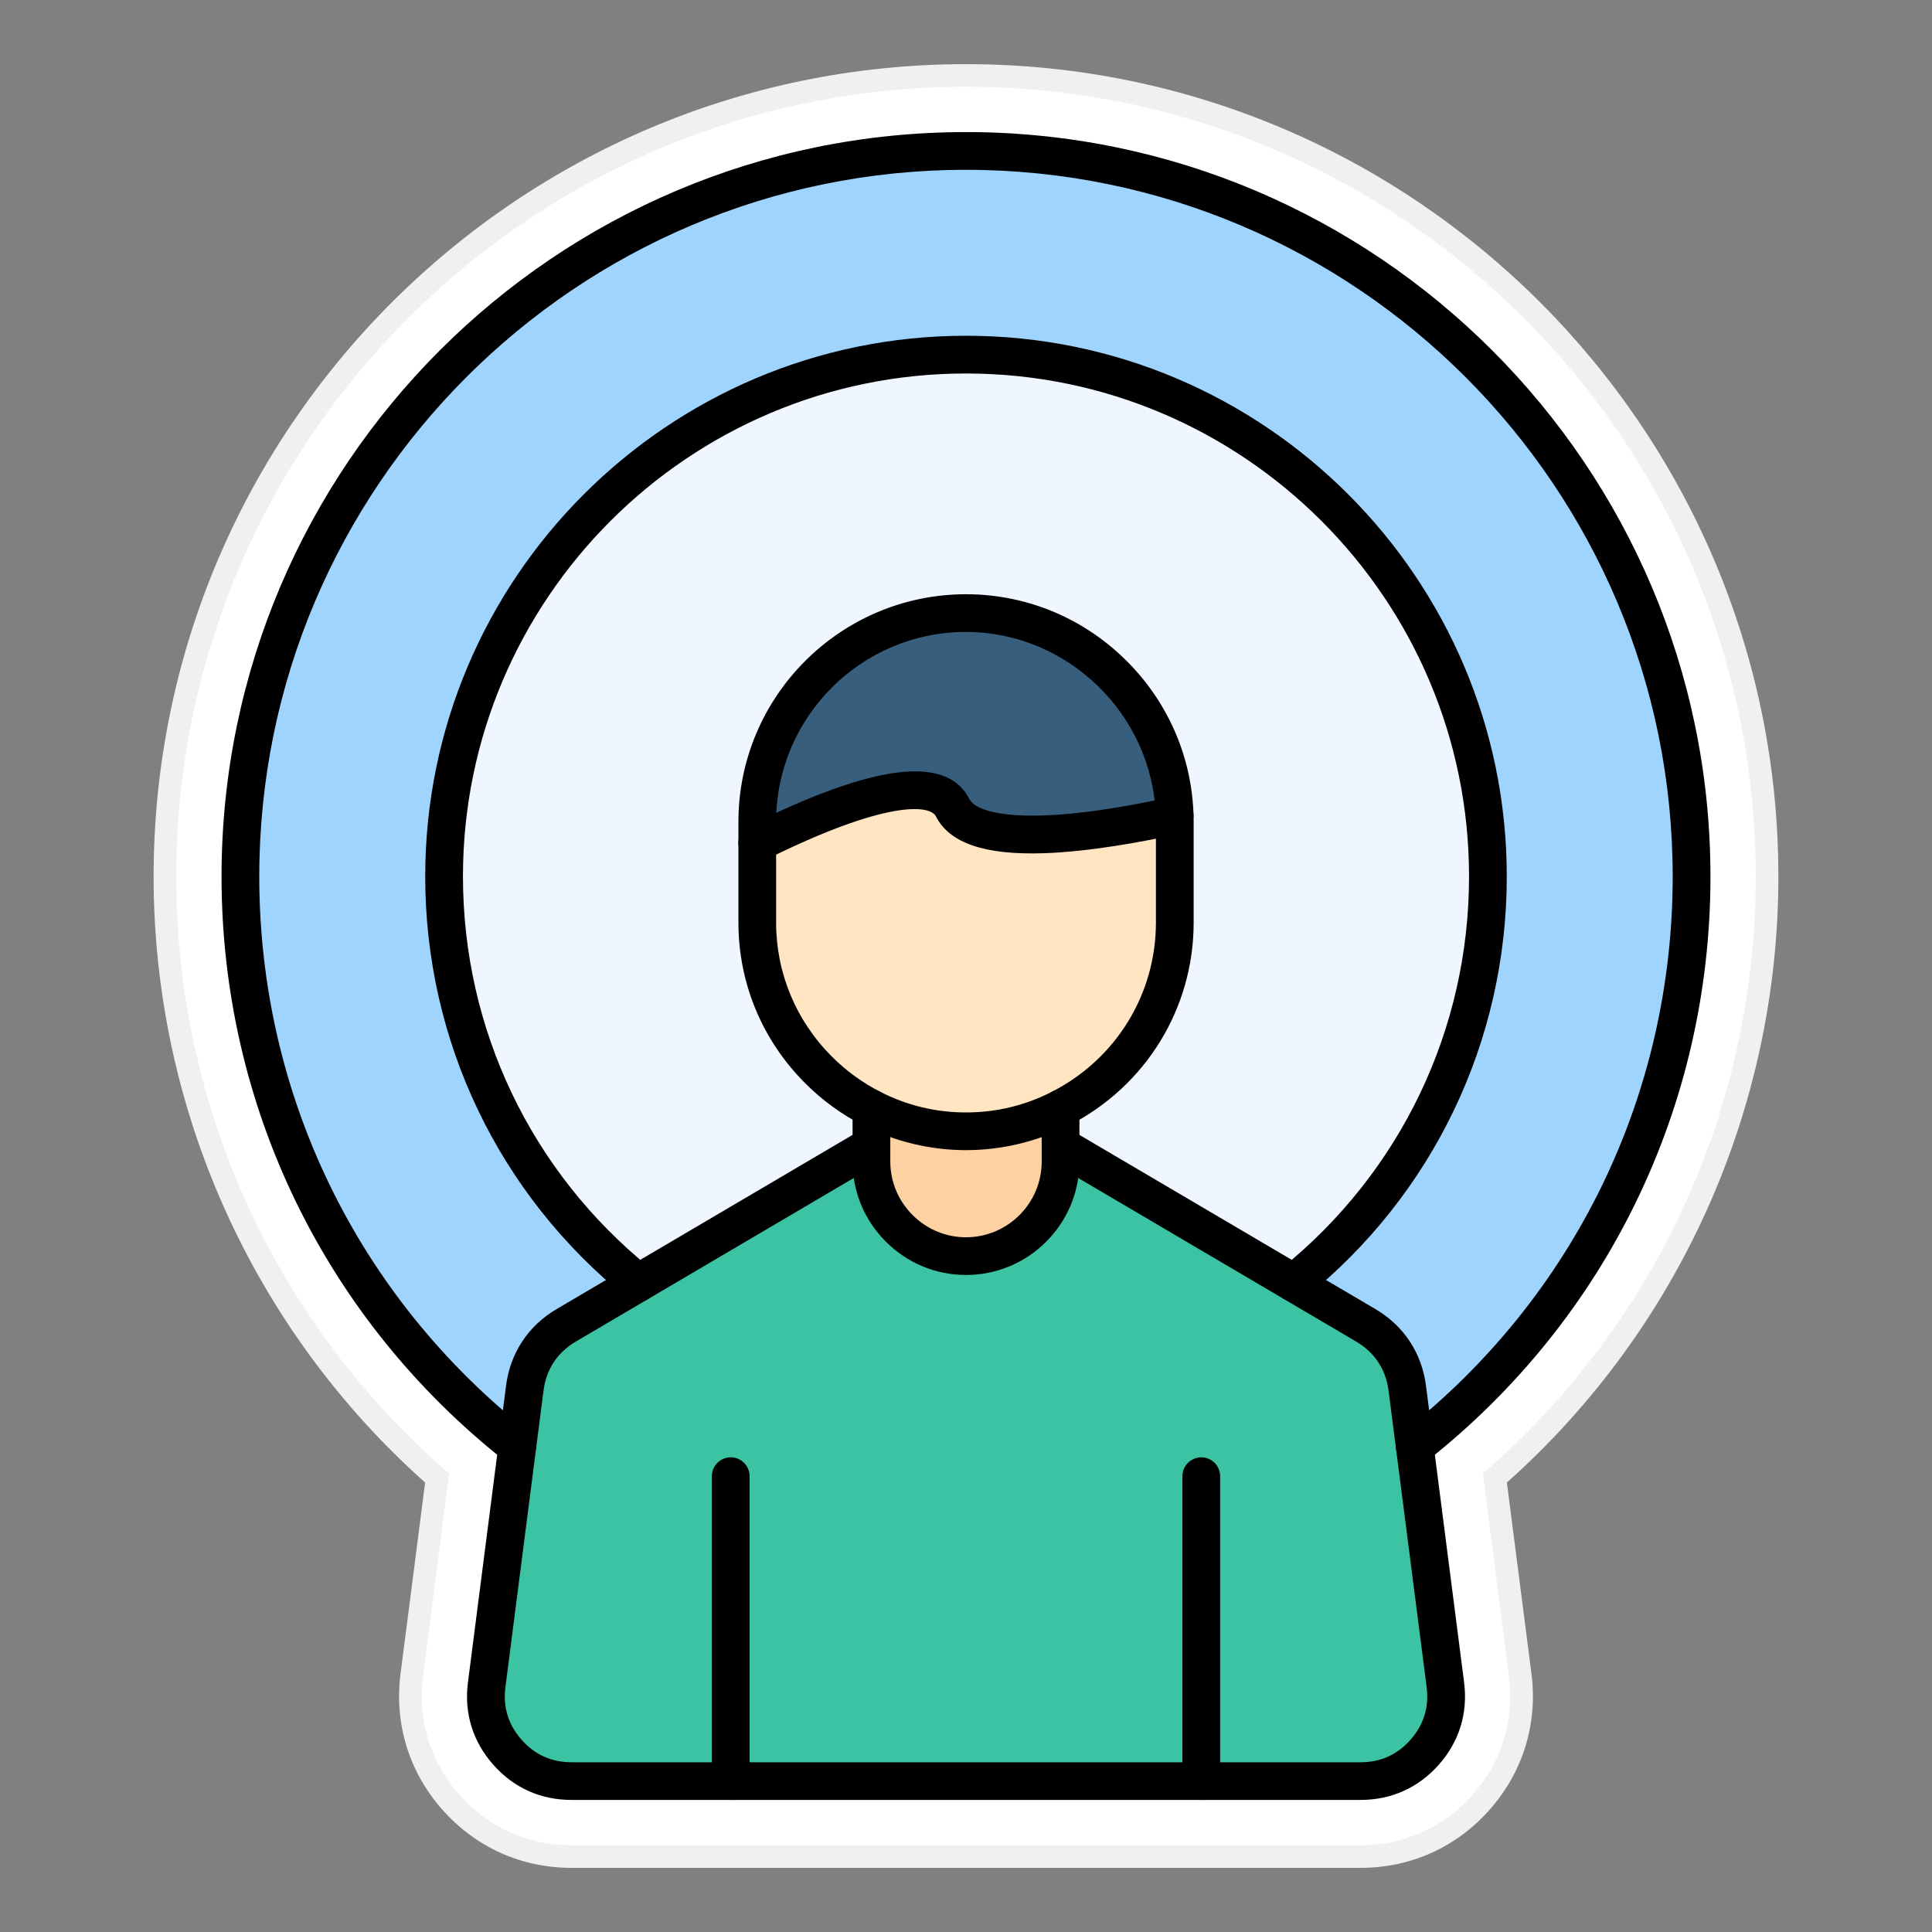
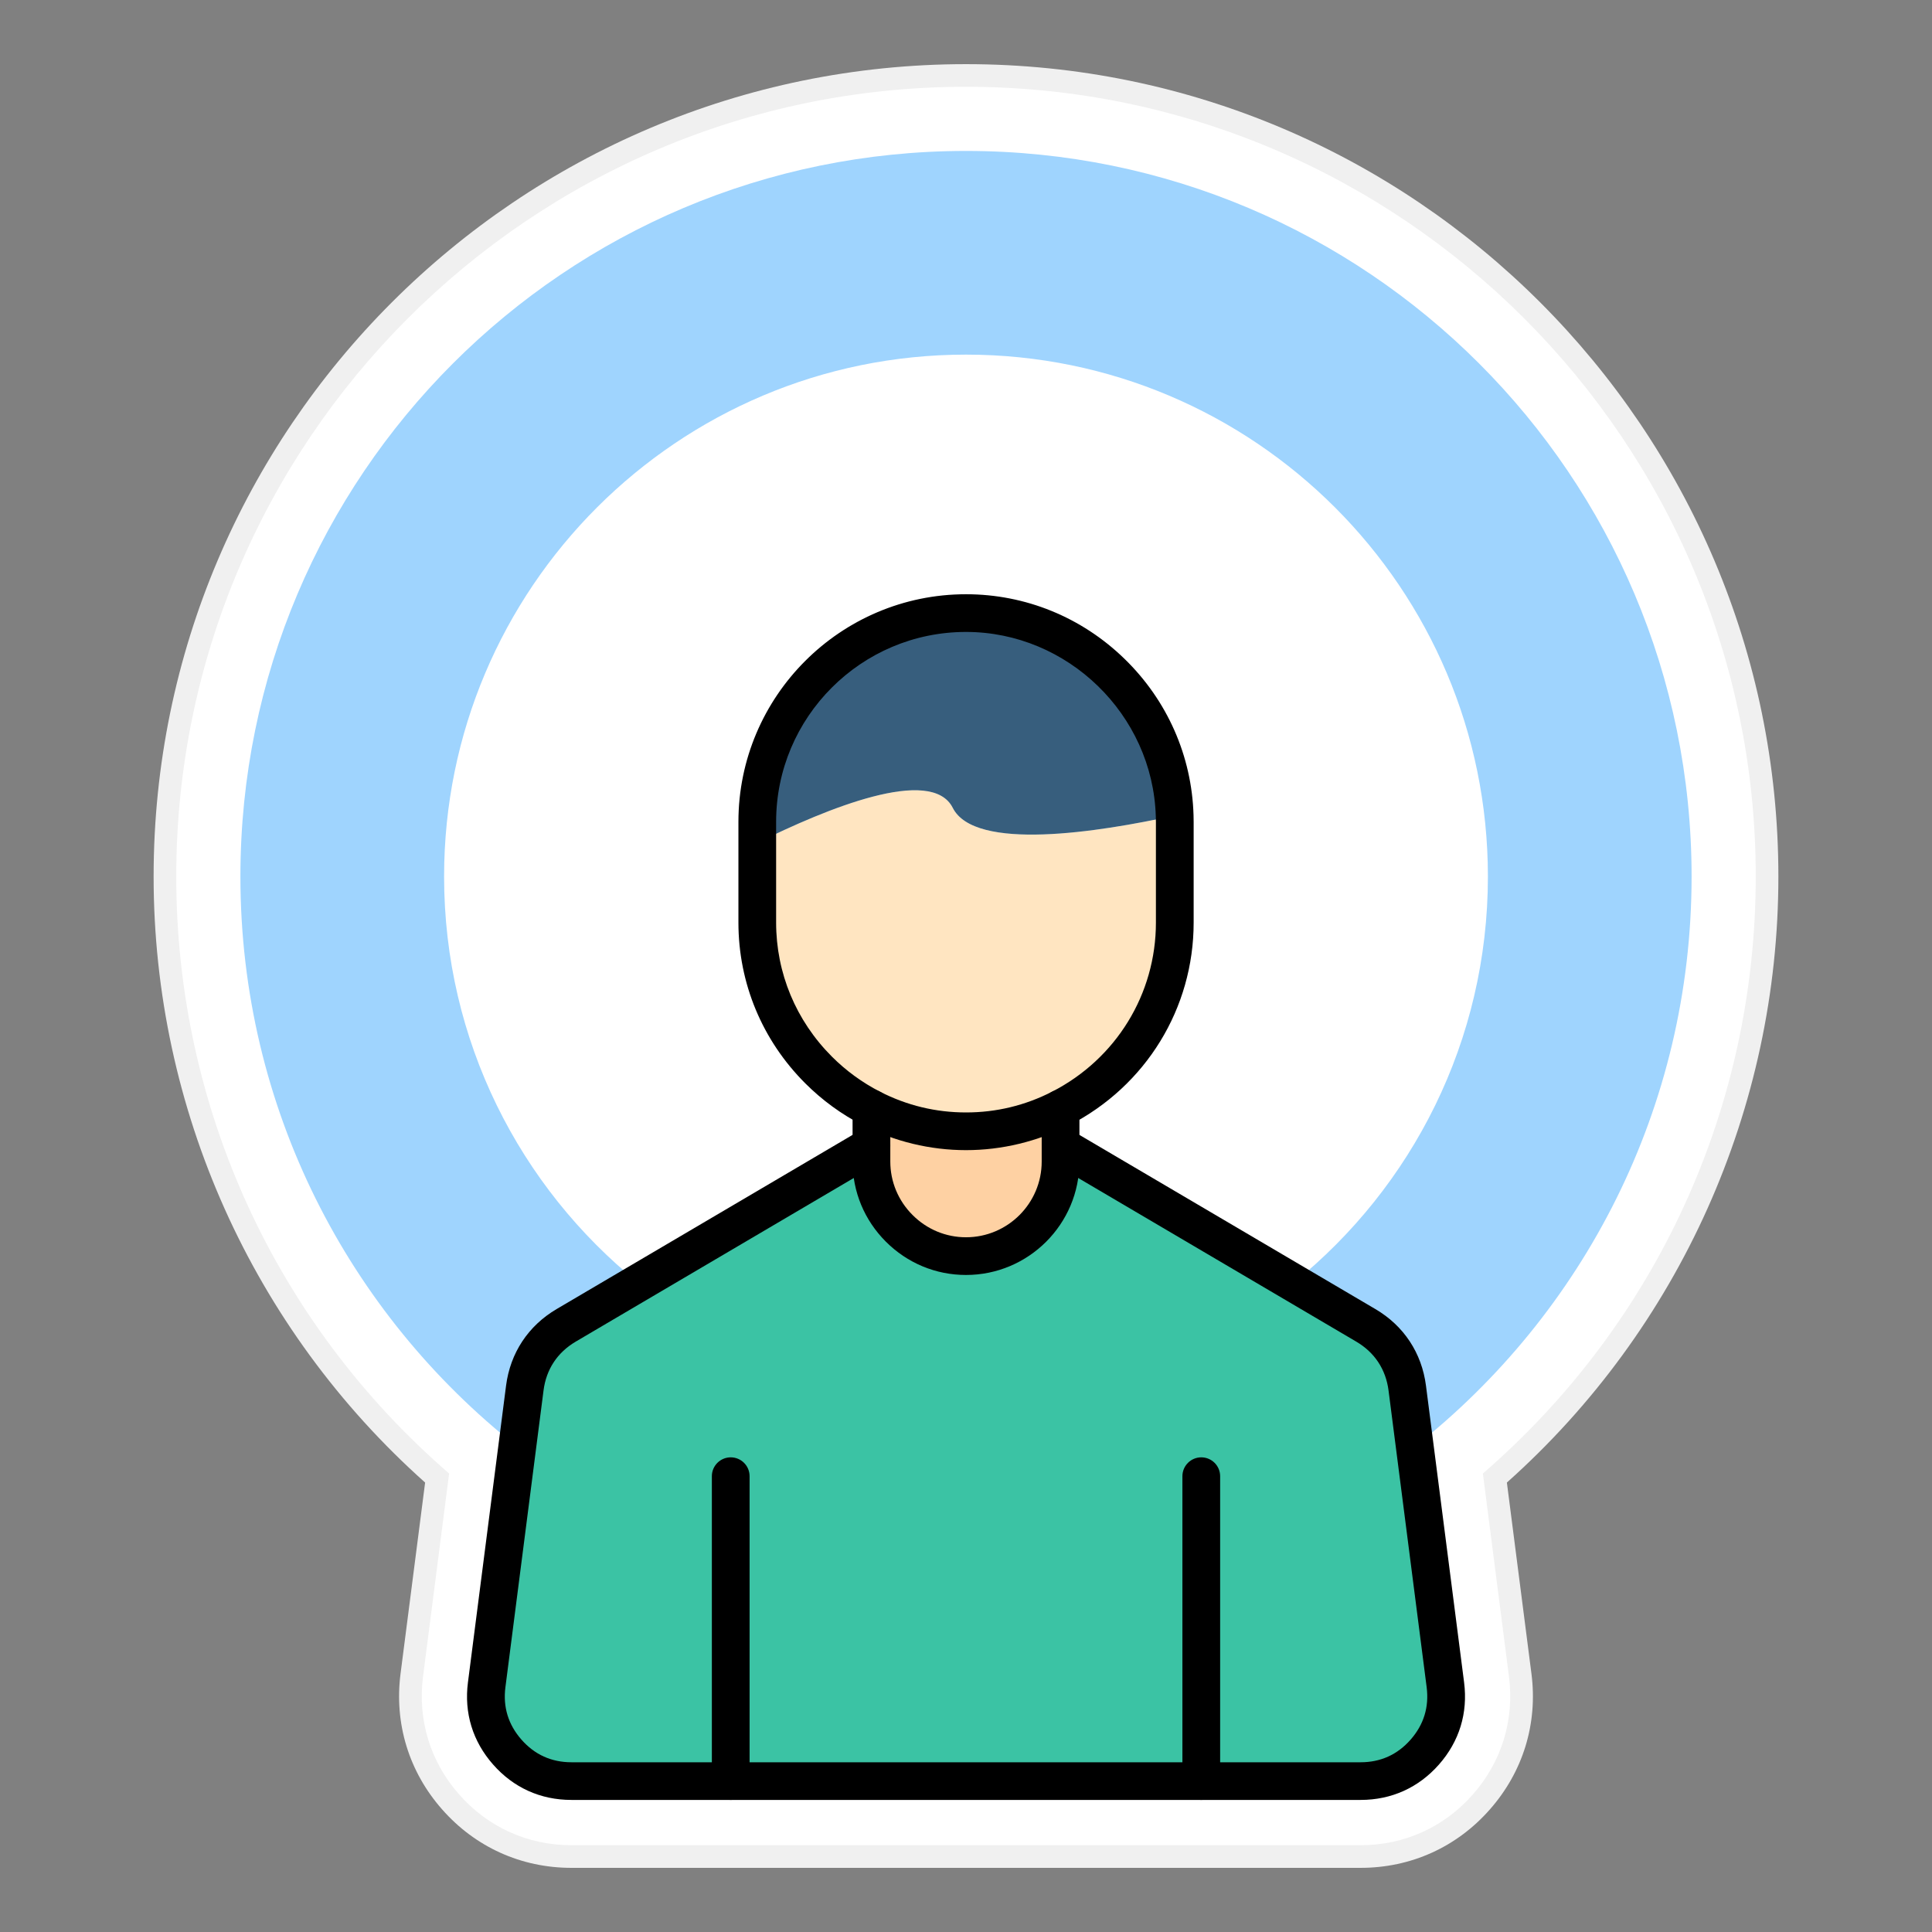
<svg xmlns="http://www.w3.org/2000/svg" version="1.1" id="Layer_1" x="0px" y="0px" viewBox="0 0 512 512" style="enable-background:new 0 0 512 512;" xml:space="preserve">
  <rect x="0" y="0" width="512" height="512" fill="#808080" stroke="none" />
  <path style="fill:#F0F0F0;" d="M151.43,495c-13.33,0-25.5-5.51-34.29-15.52c-8.78-9.96-12.69-22.73-10.99-35.95l6.51-50.64  c-45.77-40.82-71.95-99.16-71.95-160.6C40.71,113.58,137.29,17,256,17s215.29,96.58,215.29,215.29c0,61.44-26.18,119.79-71.95,160.6  l6.51,50.65c1.7,13.21-2.21,25.99-11.02,35.98C386.07,489.5,373.9,495,360.58,495H151.43L151.43,495z" />
  <path style="fill:#FFFFFF;" d="M465.29,232.29C465.29,116.89,371.4,23,256,23S46.71,116.89,46.71,232.29  c0,61.09,26.27,118.36,72.31,158.2l-6.91,53.81c-1.48,11.48,1.92,22.57,9.54,31.22c7.63,8.69,18.2,13.48,29.78,13.48h209.14  c11.57,0,22.14-4.78,29.75-13.45c7.65-8.67,11.04-19.77,9.57-31.25l-6.91-53.81C439.02,350.65,465.29,293.38,465.29,232.29z" />
  <g id="Layer_1_1_">
</g>
  <g id="_x31_5773_-_Influencer">
    <g>
      <g id="XMLID_47_">
        <g>
          <g>
-             <path style="fill:#EFF6FF;" d="M311.29,216.13c-0.88-29.66-25.42-53.66-55.29-53.66c-30.43,0-55.32,24.9-55.32,55.32v5.59v21.1       c0,15.21,6.22,29.04,16.25,39.07c4.09,4.09,8.82,7.55,14.01,10.21v9.85l-61.76,36.35c-31.4-25.36-51.49-64.16-51.49-107.67       c0-76.39,61.92-138.31,138.31-138.31s138.31,61.92,138.31,138.31c0,43.51-20.09,82.31-51.49,107.67l-61.76-36.35v-9.85       c17.92-9.18,30.26-27.86,30.26-49.28v-26.69C311.32,217.23,311.31,216.68,311.29,216.13z" />
-           </g>
+             </g>
          <g>
            <path style="fill:#9FD4FE;" d="M448.29,232.29c0,61.3-28.69,115.88-73.36,151.09l-2-15.53c-0.92-7.17-4.74-12.96-10.97-16.63       l-19.14-11.26c31.4-25.36,51.49-64.16,51.49-107.67c0-76.39-61.92-138.31-138.31-138.31S117.69,155.9,117.69,232.29       c0,43.51,20.09,82.31,51.49,107.67l-19.14,11.26c-6.23,3.67-10.05,9.46-10.97,16.63l-2,15.53       c-44.67-35.21-73.36-89.79-73.36-151.09C63.71,126.09,149.8,40,256,40S448.29,126.09,448.29,232.29z" />
          </g>
          <g>
            <path style="fill:#FED1A3;" d="M281.06,303.61v4.21c0,13.78-11.28,25.06-25.06,25.06c-6.89,0-13.16-2.82-17.7-7.36       c-4.54-4.54-7.36-10.81-7.36-17.7v-4.21v-9.85c7.53,3.86,16.05,6.04,25.06,6.04c9.01,0,17.53-2.18,25.06-6.04V303.61z" />
          </g>
          <g>
            <path style="fill:#FFE5C1;" d="M311.32,217.79v26.69c0,21.42-12.34,40.1-30.26,49.28c-7.53,3.86-16.05,6.04-25.06,6.04       c-9.01,0-17.53-2.18-25.06-6.04c-5.19-2.66-9.92-6.12-14.01-10.21c-10.03-10.03-16.25-23.86-16.25-39.07v-21.1       c18.3-9.09,46.15-20.53,51.81-9.29c5.84,11.59,38.49,6.49,58.8,2.04C311.31,216.68,311.32,217.23,311.32,217.79z" />
          </g>
          <g>
            <path style="fill:#375E7D;" d="M256,162.47c29.87,0,54.41,24,55.29,53.66c-20.31,4.45-52.96,9.55-58.8-2.04       c-5.66-11.24-33.51,0.2-51.81,9.29v-5.59C200.68,187.37,225.57,162.47,256,162.47z" />
          </g>
          <g>
            <path style="fill:#3BC3A4;" d="M318.35,472h-124.7h-42.22c-6.75,0-12.55-2.62-17-7.69c-4.46-5.06-6.32-11.15-5.46-17.84       l8.1-63.09l2-15.53c0.92-7.17,4.74-12.96,10.97-16.63l19.14-11.26l61.76-36.35v4.21c0,6.89,2.82,13.16,7.36,17.7       c4.54,4.54,10.81,7.36,17.7,7.36c13.78,0,25.06-11.28,25.06-25.06v-4.21l61.76,36.35l19.14,11.26       c6.23,3.67,10.05,9.46,10.97,16.63l2,15.53l8.1,63.09c0.86,6.69-1,12.78-5.46,17.84c-4.45,5.07-10.25,7.69-17,7.69H318.35z" />
          </g>
        </g>
        <g>
          <g>
            <path d="M360.57,477H151.43c-8.19,0-15.37-3.25-20.76-9.39c-5.4-6.12-7.71-13.66-6.66-21.77l10.1-78.62       c1.11-8.66,5.87-15.87,13.39-20.3l80.9-47.61c2.38-1.4,5.44-0.61,6.85,1.77c1.4,2.38,0.61,5.44-1.77,6.85l-80.9,47.61       c-4.87,2.87-7.83,7.35-8.54,12.96l-10.1,78.62c-0.68,5.26,0.76,9.93,4.25,13.9c3.49,3.98,7.95,6,13.25,6h209.14       c5.3,0,9.75-2.02,13.24-5.99c3.5-3.98,4.93-8.65,4.26-13.9l-10.1-78.62c-0.72-5.61-3.68-10.09-8.55-12.96l-80.9-47.61       c-2.38-1.4-3.17-4.46-1.77-6.85c1.4-2.38,4.46-3.18,6.85-1.77l80.9,47.61c7.53,4.43,12.28,11.64,13.39,20.3l10.1,78.62       c1.04,8.12-1.26,15.65-6.67,21.78C375.93,473.75,368.76,477,360.57,477z" />
          </g>
          <g>
            <path d="M256,337.88c-8,0-15.54-3.13-21.24-8.83c-5.69-5.69-8.82-13.23-8.82-21.23v-14.06c0-2.76,2.24-5,5-5c2.76,0,5,2.24,5,5       v14.06c0,5.33,2.09,10.36,5.9,14.17s8.83,5.9,14.16,5.9c11.06,0,20.06-9,20.06-20.06v-14.06c0-2.76,2.24-5,5-5s5,2.24,5,5       v14.06C286.06,324.39,272.58,337.88,256,337.88z" />
          </g>
          <g>
            <path d="M256,304.8c-9.48,0-18.93-2.28-27.34-6.59c-5.64-2.89-10.77-6.63-15.26-11.12c-11.42-11.42-17.71-26.55-17.71-42.6       V217.8c0-33.26,27.06-60.32,60.32-60.32c15.73,0,30.65,6.08,42,17.12c11.33,11.02,17.82,25.72,18.29,41.39       c0.02,0.57,0.03,1.19,0.03,1.81v26.69c0,22.72-12.64,43.31-32.98,53.73C274.93,302.52,265.48,304.8,256,304.8z M256,167.47       c-27.75,0-50.32,22.57-50.32,50.32v26.69c0,13.38,5.25,26,14.79,35.54c3.76,3.76,8.05,6.88,12.76,9.3       c7.1,3.64,14.77,5.49,22.78,5.49c8.01,0,15.67-1.85,22.78-5.49c16.99-8.7,27.54-25.88,27.54-44.83V217.8       c0-0.5-0.01-0.99-0.03-1.47C305.49,189.37,282.93,167.47,256,167.47z" />
          </g>
          <g>
-             <path d="M200.68,228.38c-1.84,0-3.61-1.02-4.48-2.78c-1.23-2.47-0.22-5.47,2.25-6.7c33.4-16.59,52.54-18.9,58.5-7.06       c1.87,3.7,15.19,7.75,53.26-0.6c0.35-0.08,0.71-0.12,1.07-0.12c2.76,0,5.01,2.24,5.01,5c0,2.45-1.76,4.49-4.09,4.92       c-9.61,2.1-23.52,4.67-35.57,5.07c-15.67,0.52-25.02-2.68-28.61-9.78c-1.52-3.01-12.9-4.49-45.12,11.52       C202.19,228.21,201.43,228.38,200.68,228.38z" />
-           </g>
+             </g>
          <g>
            <path d="M193.65,477c-2.76,0-5-2.24-5-5v-80.79c0-2.76,2.24-5,5-5c2.76,0,5,2.24,5,5V472C198.65,474.76,196.41,477,193.65,477z       " />
          </g>
          <g>
            <path d="M318.35,477c-2.76,0-5-2.24-5-5v-80.79c0-2.76,2.24-5,5-5c2.76,0,5,2.24,5,5V472C323.35,474.76,321.11,477,318.35,477z       " />
          </g>
          <g>
-             <path d="M374.93,388.38c-1.48,0-2.94-0.65-3.93-1.9c-1.71-2.17-1.34-5.31,0.83-7.02c45.41-35.79,71.45-89.43,71.45-147.16       C443.29,129.02,359.27,45,256,45S68.71,129.02,68.71,232.29c0,57.73,26.04,111.37,71.46,147.16c2.17,1.71,2.54,4.85,0.83,7.02       s-4.85,2.54-7.02,0.83c-47.83-37.7-75.27-94.2-75.27-155.02C58.71,123.5,147.21,35,256,35s197.29,88.5,197.29,197.29       c0,60.81-27.43,117.31-75.27,155.02C377.11,388.03,376.02,388.38,374.93,388.38z" />
-           </g>
+             </g>
          <g>
-             <path d="M169.18,344.96c-1.1,0-2.21-0.36-3.14-1.11c-33.9-27.38-53.35-68.04-53.35-111.56c0-79.02,64.29-143.31,143.31-143.31       s143.31,64.29,143.31,143.31c0,43.52-19.45,84.18-53.35,111.56c-2.15,1.73-5.3,1.4-7.03-0.75c-1.73-2.15-1.4-5.3,0.75-7.03       c31.54-25.48,49.63-63.3,49.63-103.78c0-73.51-59.8-133.31-133.31-133.31s-133.31,59.8-133.31,133.31       c0,40.48,18.09,78.31,49.63,103.78c2.15,1.73,2.48,4.88,0.75,7.03C172.08,344.33,170.63,344.96,169.18,344.96z" />
-           </g>
+             </g>
        </g>
      </g>
    </g>
  </g>
  <g id="Layer_1_2_">
</g>
</svg>